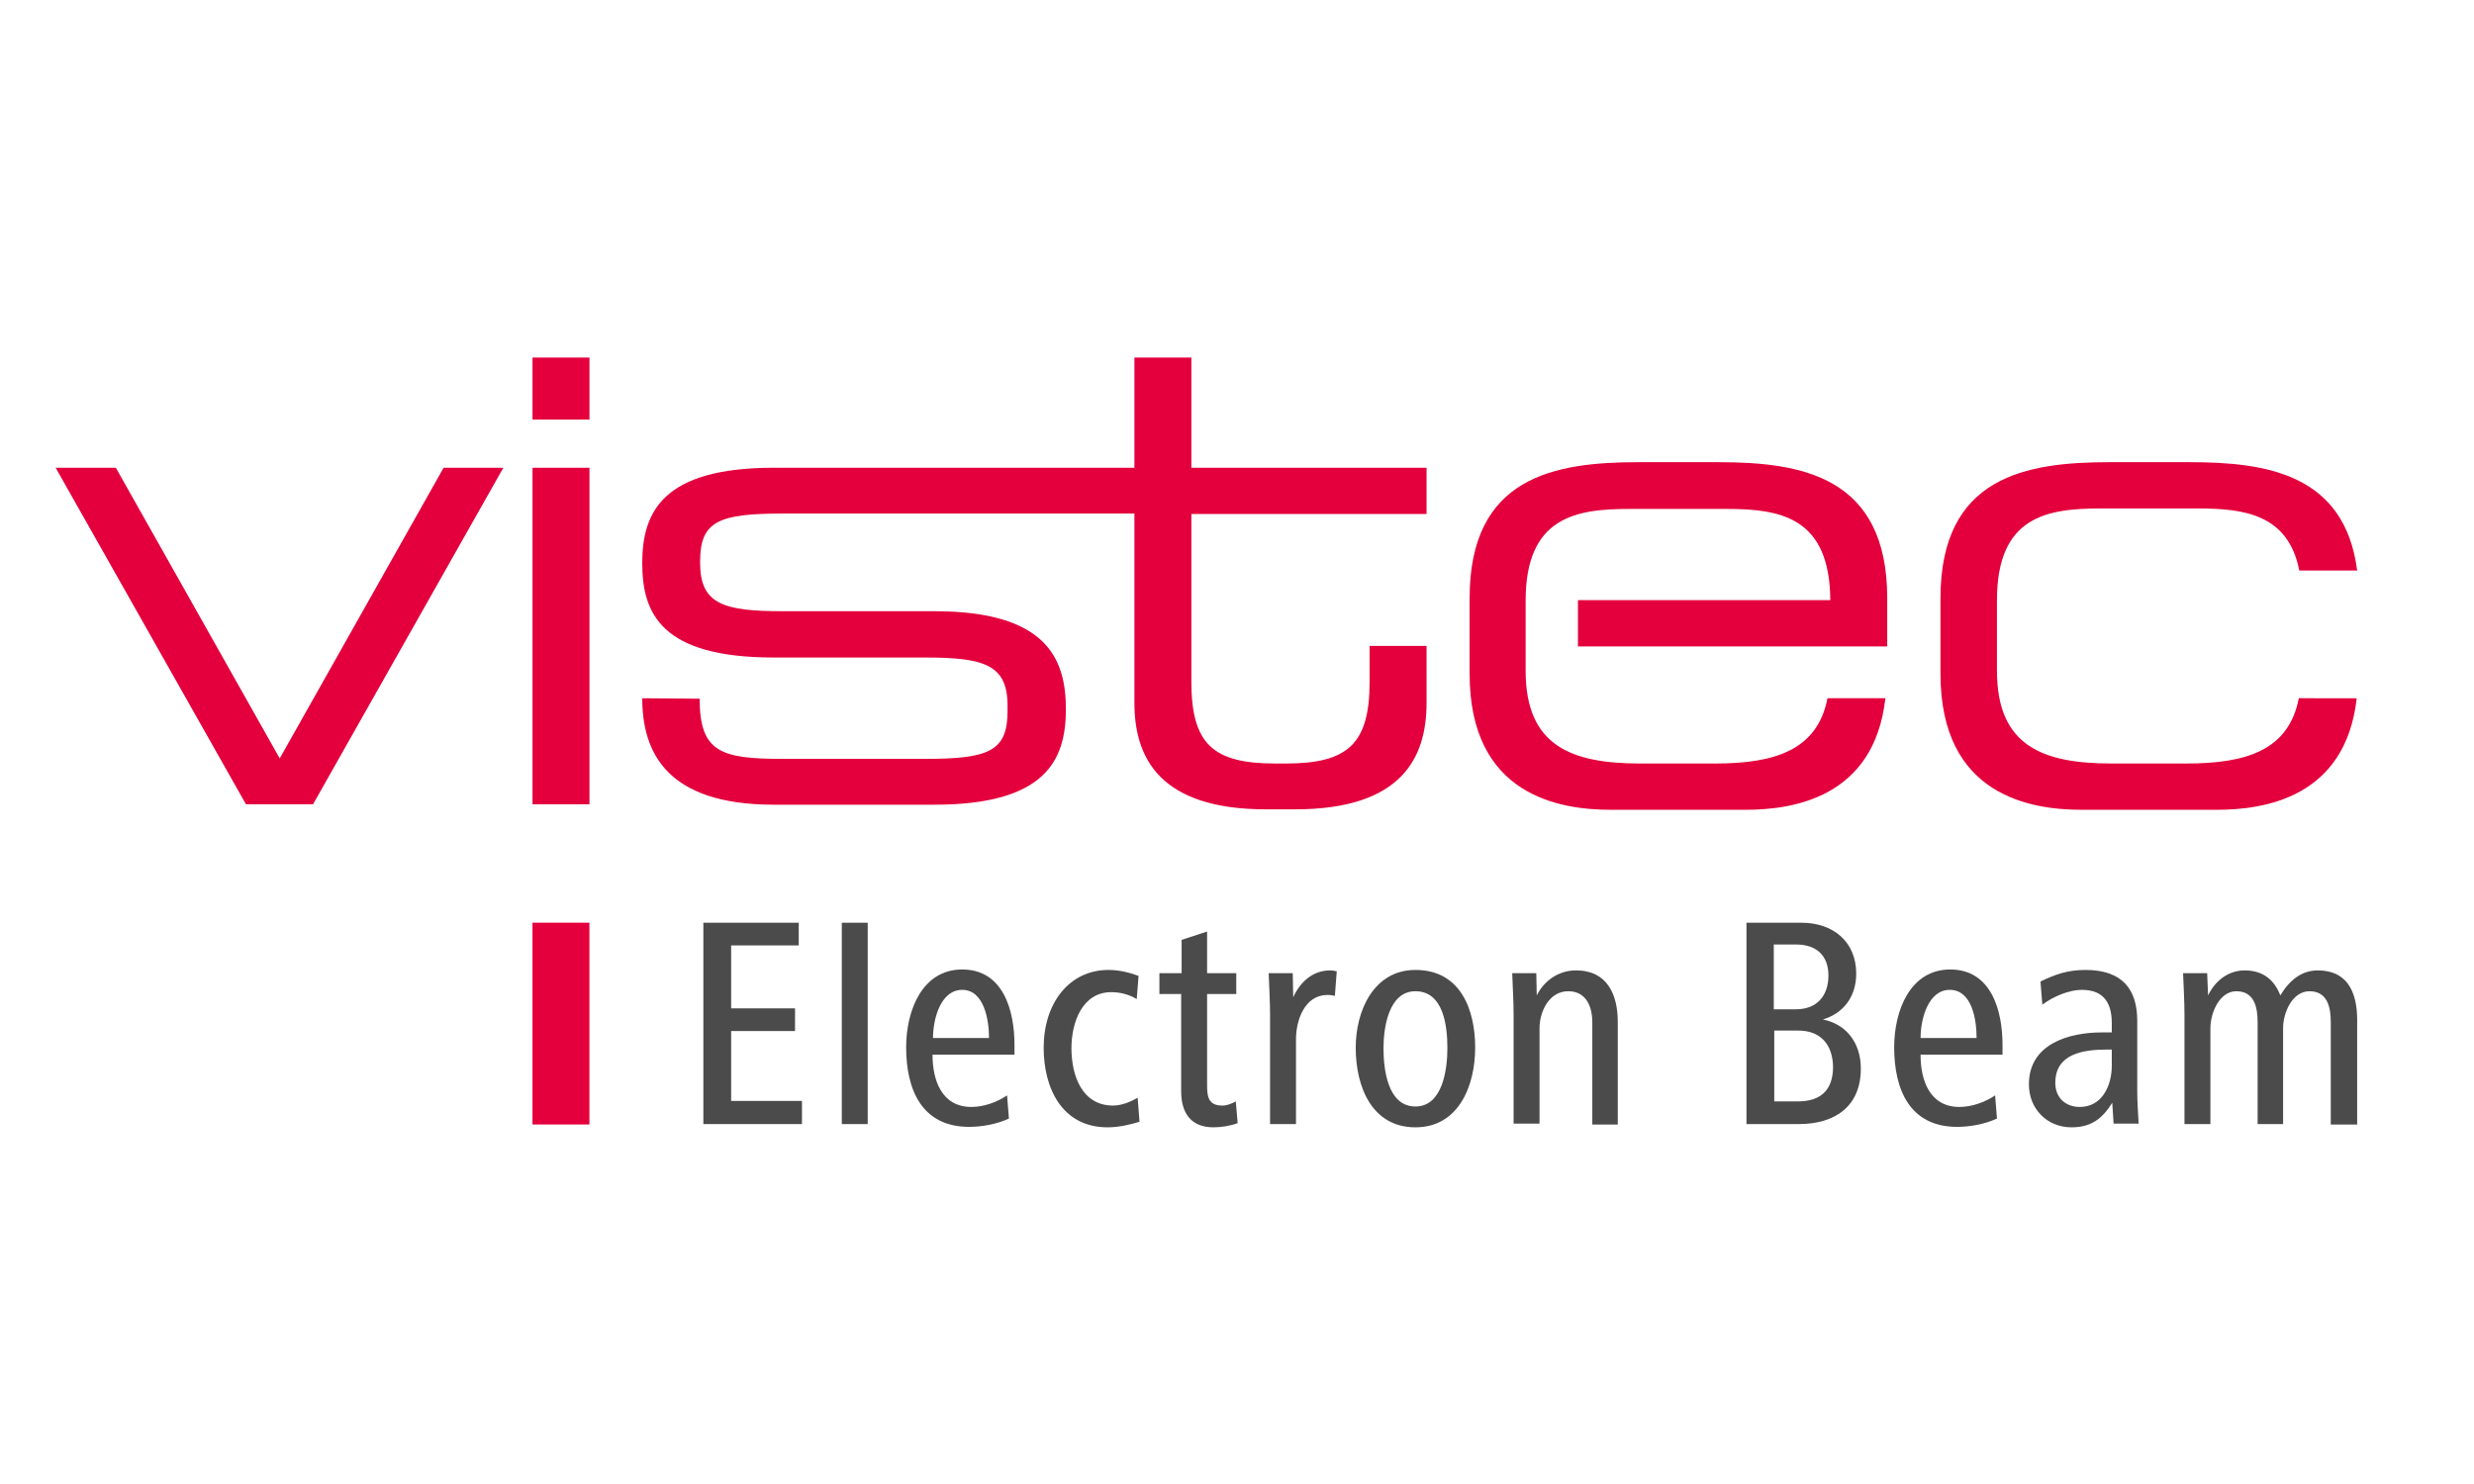
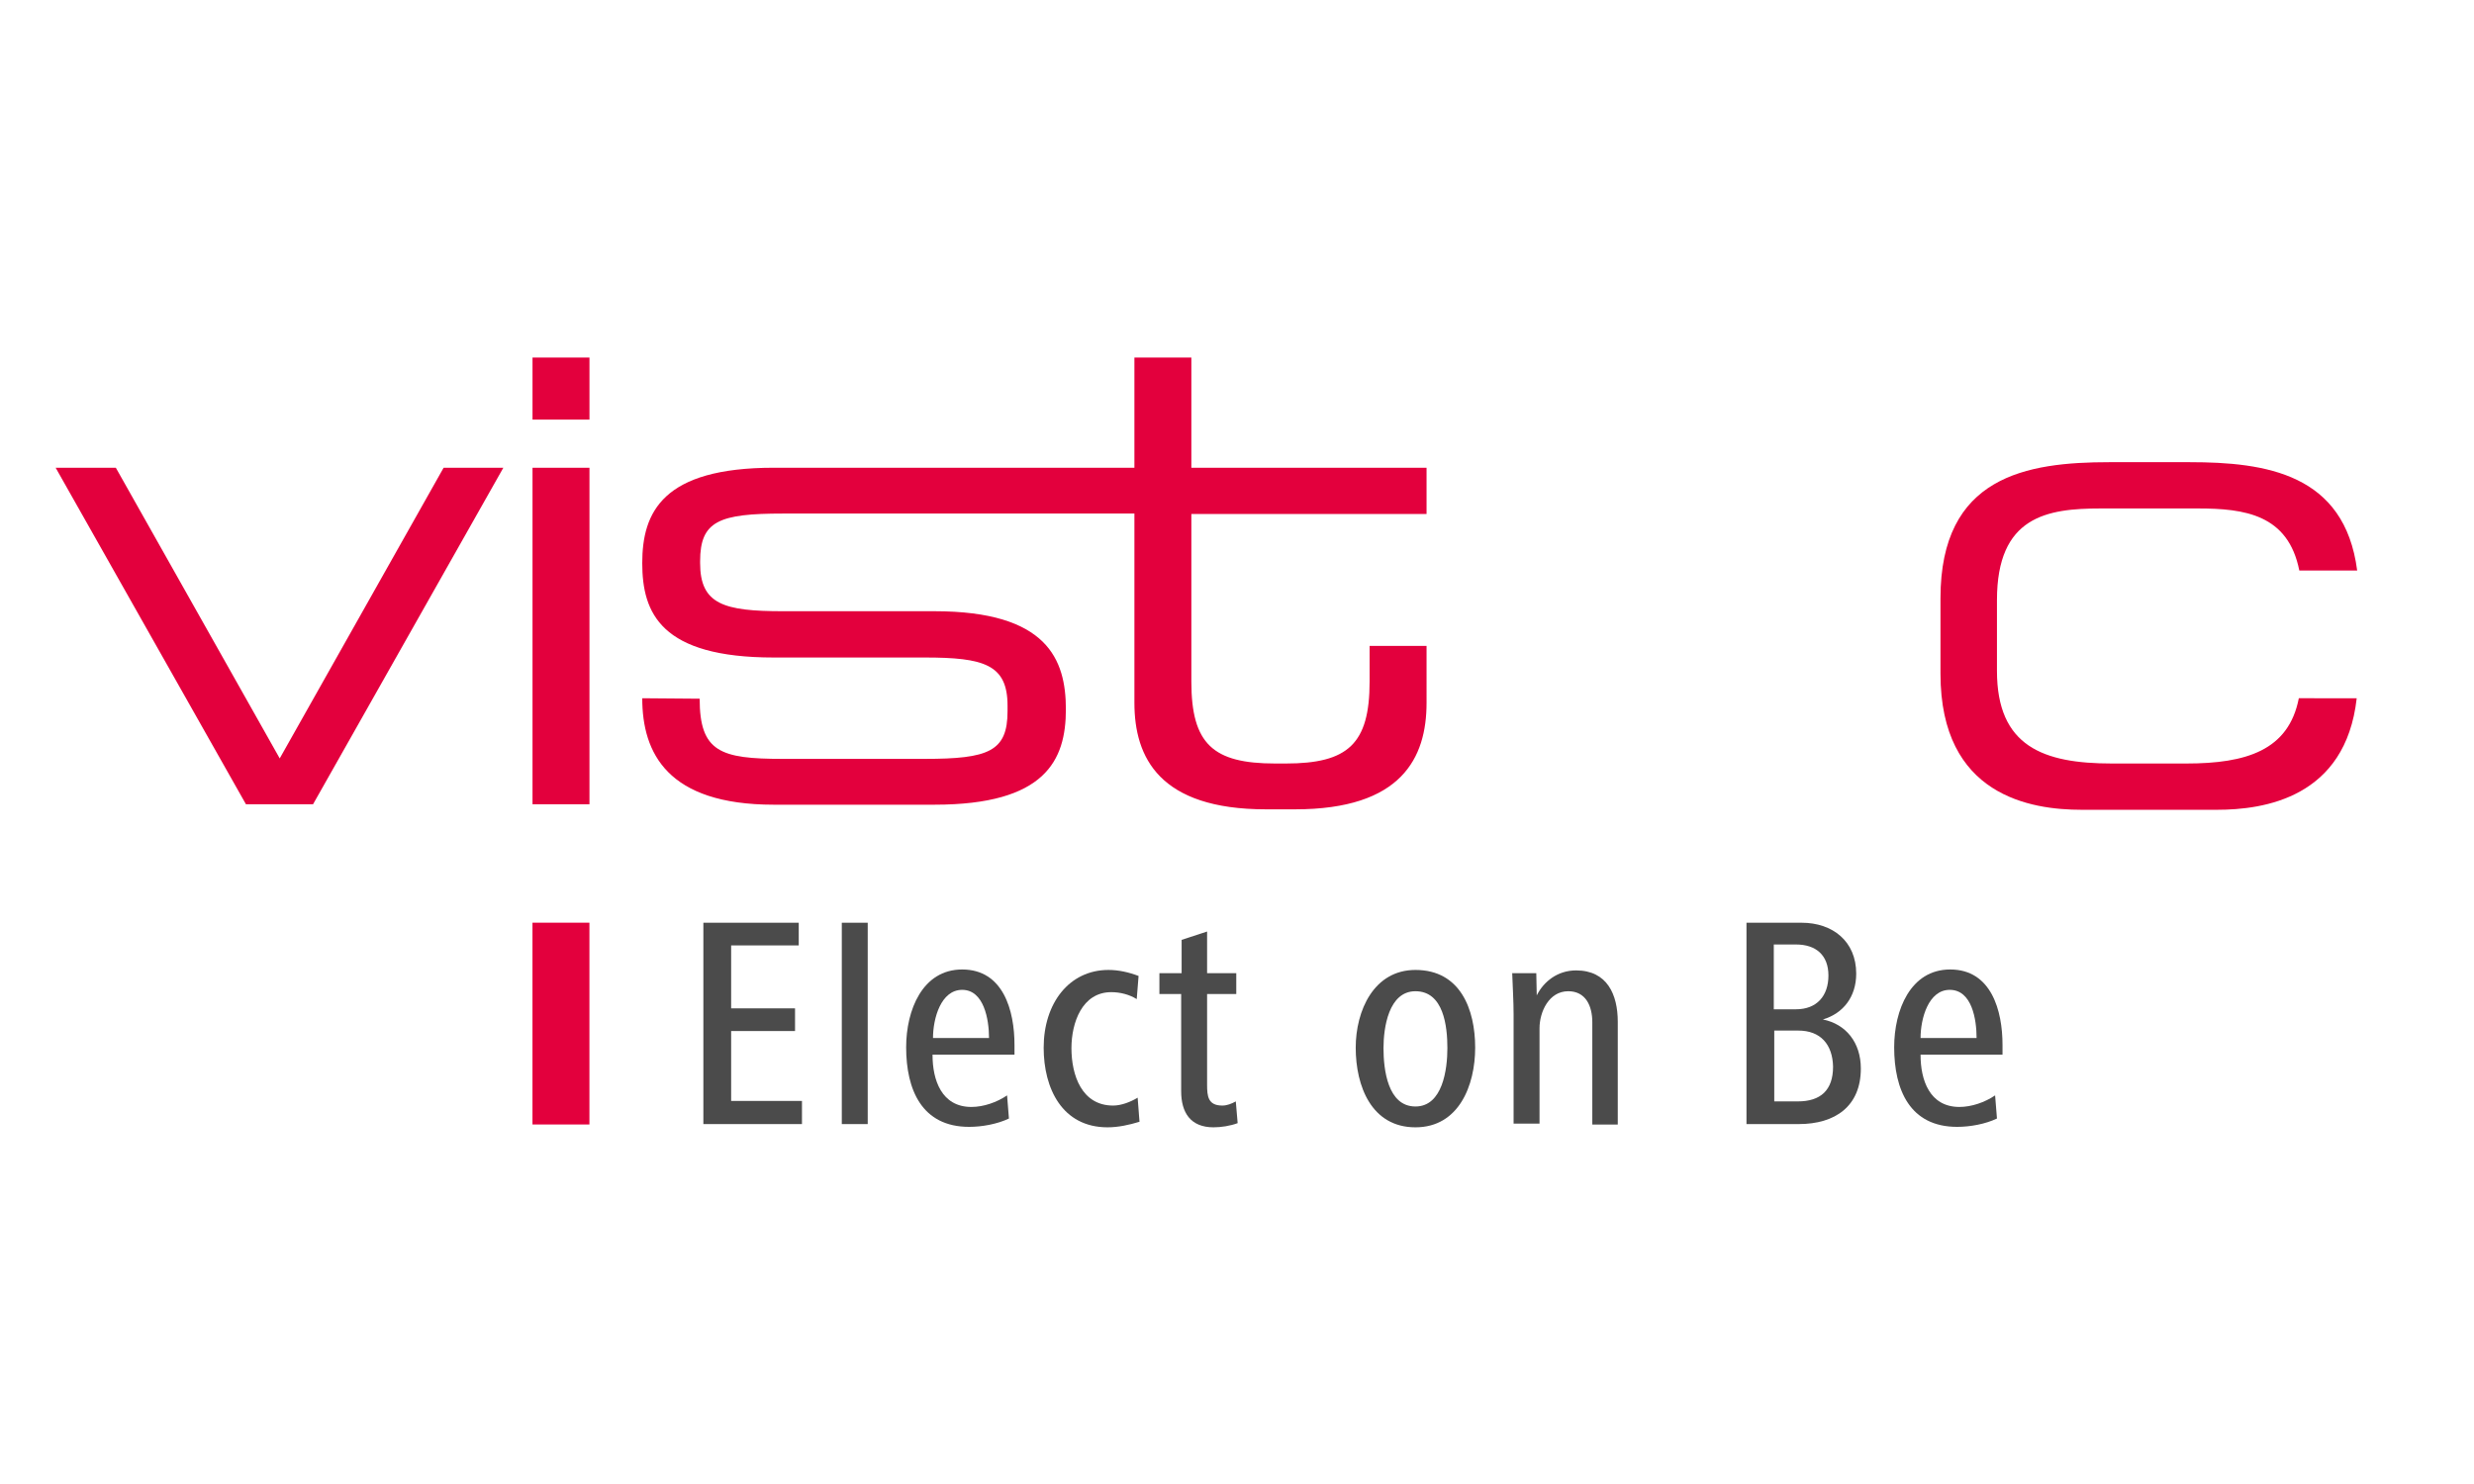
<svg xmlns="http://www.w3.org/2000/svg" xmlns:ns1="http://sodipodi.sourceforge.net/DTD/sodipodi-0.dtd" xmlns:ns2="http://www.inkscape.org/namespaces/inkscape" version="1.1" id="Ebene_1" x="0px" y="0px" viewBox="0 0 700 420" xml:space="preserve" ns1:docname="logo-Vistec.svg" width="700" height="420" ns2:version="1.4 (86a8ad7, 2024-10-11)">
  <defs id="defs14" />
  <ns1:namedview id="namedview14" pagecolor="#ffffff" bordercolor="#000000" borderopacity="0.25" ns2:showpageshadow="2" ns2:pageopacity="0.0" ns2:pagecheckerboard="0" ns2:deskcolor="#d1d1d1" ns2:zoom="0.88933602" ns2:cx="367.69004" ns2:cy="351.38575" ns2:window-width="1920" ns2:window-height="974" ns2:window-x="-11" ns2:window-y="-11" ns2:window-maximized="1" ns2:current-layer="Ebene_1" />
  <style type="text/css" id="style1">
	.st0{fill:#E3003D;}
	.st1{fill:#4B4B4B;}
</style>
  <g id="g4" transform="matrix(1.31,0,0,1.31,15.742,101.199)">
    <polygon class="st0" points="48.4,86.6 13,23.8 0,23.8 41.1,96.5 55.6,96.5 96.7,23.8 83.8,23.8 " id="polygon1" />
    <path class="st0" d="m 103,96.5 h 12.3 V 23.8 H 103 Z m 0,-83.1 h 12.3 V 0 H 103 Z" id="path1" />
    <path class="st0" d="m 497,73.6 c -2.4,21.5 -20,24.1 -30.2,24.1 h -29.2 c -11,0 -30.5,-3 -30.5,-29.4 V 52 c 0,-26.4 18.6,-29.4 36.5,-29.4 h 17.3 c 16.5,0 33.5,2.5 36.2,23.4 H 484.6 C 482.2,33.9 472.8,32.6 462.7,32.6 h -21 c -11.6,0 -22.4,1.7 -22.4,19.8 v 15.3 c 0,16.3 10,20 24.8,20 h 16.1 c 12.9,0 22.1,-2.8 24.3,-14.1 z" id="path2" />
-     <path class="st0" d="M 395.6,62.3 V 52 C 395.6,25.6 377,22.6 359.1,22.6 h -17.2 c -18,0 -36.5,3 -36.5,29.4 v 16.3 c 0,26.4 19.5,29.4 30.5,29.4 H 365 c 10.2,0 27.8,-2.6 30.2,-24.1 h -12.5 c -2.2,11.3 -11.5,14.1 -24.3,14.1 h -16.1 c -14.8,0 -24.8,-3.7 -24.8,-20 V 52.5 c 0,-18.1 10.9,-19.8 22.4,-19.8 h 21 c 11.5,0 22.3,1.7 22.4,19.7 h -54.5 v 10 h 54.5 v 0 h 12.3 z" id="path3" />
    <path class="st0" d="m 126.7,73.6 c 0,11.8 5.4,23 28.4,23 h 9.4 10.9 14.4 c 24,0 28.4,-9.6 28.4,-20.6 0,-10.8 -4,-21.2 -28.4,-21.2 H 182 168.7 157.1 c -12.8,0 -17.9,-1.5 -17.9,-10.4 V 44 c 0,-8.7 4.1,-10.3 17.9,-10.3 h 30.7 45.2 v 40.9 c 0,11.8 5.4,23 28.4,23 h 6.3 c 23,0 28.4,-11.1 28.4,-23 V 62.3 H 283.8 V 70 c 0,13.5 -4.7,17.7 -18.1,17.7 h -2.3 C 250,87.7 245.3,83.5 245.3,70 V 33.8 h 50.8 v -10 H 245.3 V 0 H 233 v 23.8 h -43.2 -34.7 c -24,0 -28.4,9.6 -28.4,20.6 0,10.8 4,20.4 28.4,20.4 h 18.4 9.5 4.7 c 12.8,0 17.9,1.5 17.9,10.4 v 1.2 c 0,8.7 -4.1,10.3 -17.9,10.3 H 177.3 162.4 157 c -13.4,0 -17.9,-1.5 -17.9,-13 z" id="path4" />
  </g>
  <rect x="150.661" y="261.137" class="st0" width="16.112" height="57.111" id="rect4" style="stroke-width:1.31" />
  <g id="g14" transform="matrix(1.31,0,0,1.31,15.742,101.199)">
    <polygon class="st1" points="145.9,145.5 145.9,160.6 161.2,160.6 161.2,165.6 139.9,165.6 139.9,122.1 160.5,122.1 160.5,127 145.9,127 145.9,140.6 159.7,140.6 159.7,145.5 " id="polygon4" />
    <rect x="169.8" y="122.1" class="st1" width="5.6" height="43.5" id="rect5" />
    <path class="st1" d="m 189.4,150.7 c 0,5.3 1.9,11.2 8.4,11.2 2.6,0 5.5,-1 7.7,-2.5 l 0.4,5 c -2.5,1.2 -5.8,1.8 -8.6,1.8 -10.2,0 -13.6,-8 -13.6,-17.2 0,-8 3.5,-16.8 12.1,-16.8 8.9,0 11.3,8.9 11.3,16.3 v 2.1 h -17.7 z m 6.4,-14.1 c -4.6,0 -6.3,6.2 -6.3,10.4 h 12.1 c 0,-4 -1.1,-10.4 -5.8,-10.4" id="path5" />
    <path class="st1" d="m 227.2,166.3 c -9.8,0 -13.8,-8.4 -13.8,-17.2 0,-9.6 5.5,-16.8 14,-16.8 2.2,0 4.4,0.5 6.5,1.3 l -0.4,5 c -1.6,-1 -3.6,-1.5 -5.5,-1.5 -6.3,0 -8.6,6.6 -8.6,12.1 0,5.8 2.2,12.4 9,12.4 1.8,0 3.8,-0.8 5.3,-1.7 l 0.4,5.2 c -2.3,0.7 -4.6,1.2 -6.9,1.2" id="path6" />
    <path class="st1" d="m 250.1,166.3 c -5,0 -7,-3.2 -7,-7.8 v -21 h -4.7 V 133 h 4.8 v -7.2 l 5.5,-1.8 v 9 h 6.3 v 4.5 h -6.3 v 19.6 c 0,2.5 0.2,4.5 3.3,4.5 1,0 2,-0.4 2.9,-0.9 l 0.4,4.7 c -1.6,0.6 -3.6,0.9 -5.2,0.9" id="path7" />
-     <path class="st1" d="m 276.3,137.9 c -0.5,-0.1 -1,-0.2 -1.6,-0.2 -4.9,0 -6.8,5.4 -6.8,9.6 v 18.3 h -5.6 V 142 c 0,-3 -0.2,-6 -0.3,-9 h 5.2 l 0.1,5.2 c 1.5,-3.3 4.2,-5.8 8,-5.8 0.5,0 0.9,0.1 1.4,0.2 z" id="path8" />
    <path class="st1" d="m 293.7,166.3 c -9.5,0 -12.9,-8.9 -12.9,-17.2 0,-8 3.9,-16.8 12.9,-16.8 9.7,0 12.9,8.5 12.9,16.8 0,8.1 -3.5,17.2 -12.9,17.2 m 0,-29.4 c -5.8,0 -6.9,7.9 -6.9,12.3 0,4.6 0.9,12.6 6.9,12.6 5.9,0 6.9,-8.1 6.9,-12.6 0,-4.7 -0.8,-12.3 -6.9,-12.3" id="path9" />
    <path class="st1" d="m 331.9,165.6 v -22 c 0,-3.5 -1.4,-6.7 -5.2,-6.7 -4.2,0 -6.2,4.5 -6.2,8 v 20.6 h -5.6 V 142 c 0,-3 -0.2,-6 -0.3,-9 h 5.2 l 0.1,4.8 c 1.5,-3 4.5,-5.4 8.5,-5.4 6.7,0 9,5.2 9,11.1 v 22.2 h -5.5 z" id="path10" />
    <path class="st1" d="m 376.5,165.6 h -11.3 v -43.5 h 11.9 c 6.7,0 11.8,4 11.8,11 0,5 -2.8,8.6 -7.2,9.9 5,1 8.2,5 8.2,10.6 0,8.2 -5.6,12 -13.4,12 m -0.6,-38.8 h -4.8 v 14 h 4.8 c 4.5,0 7,-2.9 7,-7.3 0,-4.4 -2.7,-6.7 -7,-6.7 m 0.5,18.6 h -5.2 v 15.3 h 5.1 c 4.9,0 7.6,-2.4 7.6,-7.5 -0.1,-4.8 -2.7,-7.8 -7.5,-7.8" id="path11" />
    <path class="st1" d="m 402.8,150.7 c 0,5.3 1.9,11.2 8.4,11.2 2.6,0 5.5,-1 7.7,-2.5 l 0.4,5 c -2.5,1.2 -5.8,1.8 -8.6,1.8 -10.2,0 -13.6,-8 -13.6,-17.2 0,-8 3.5,-16.8 12.1,-16.8 8.9,0 11.3,8.9 11.3,16.3 v 2.1 h -17.7 z m 6.3,-14.1 c -4.6,0 -6.3,6.2 -6.3,10.4 h 12.1 c 0,-4 -1,-10.4 -5.8,-10.4" id="path12" />
-     <path class="st1" d="m 444.5,165.6 -0.3,-4.6 c -2.2,3.5 -4.6,5.3 -8.8,5.3 -5.3,0 -9.2,-4 -9.2,-9.3 0,-8.7 8.6,-11.2 15.7,-11.2 h 2.2 v -2 c 0,-4.2 -1.6,-7.2 -6.5,-7.2 -2.7,0 -6.1,1.4 -8.5,3.2 l -0.4,-5 c 3.1,-1.5 5.8,-2.5 9.7,-2.5 8,0 11.2,4.2 11.2,11 v 15.1 c 0,2.7 0.2,4.9 0.3,7.1 h -5.4 z m -0.4,-16.1 h -1 c -5.2,0 -11.2,0.9 -11.2,7.2 0,3.1 2.1,5.2 5.3,5.2 4.8,0 6.9,-4.6 6.9,-8.9 z" id="path13" />
-     <path class="st1" d="m 491.4,165.6 v -22 c 0,-3.2 -0.7,-6.7 -4.6,-6.7 -3.7,0 -5.7,4.6 -5.7,8 v 20.7 h -5.5 v -22 c 0,-3.2 -0.7,-6.7 -4.6,-6.7 -3.6,0 -5.6,4.6 -5.6,8 v 20.7 h -5.6 V 142 c 0,-2.9 -0.2,-6.1 -0.3,-9 h 5.2 l 0.2,4.8 c 1.5,-3.1 4.3,-5.4 7.9,-5.4 3.9,0 6.4,2 7.7,5.4 2,-3.3 4.6,-5.4 8.1,-5.4 6.1,0 8.5,4.3 8.5,10.7 v 22.6 h -5.7 z" id="path14" />
  </g>
</svg>